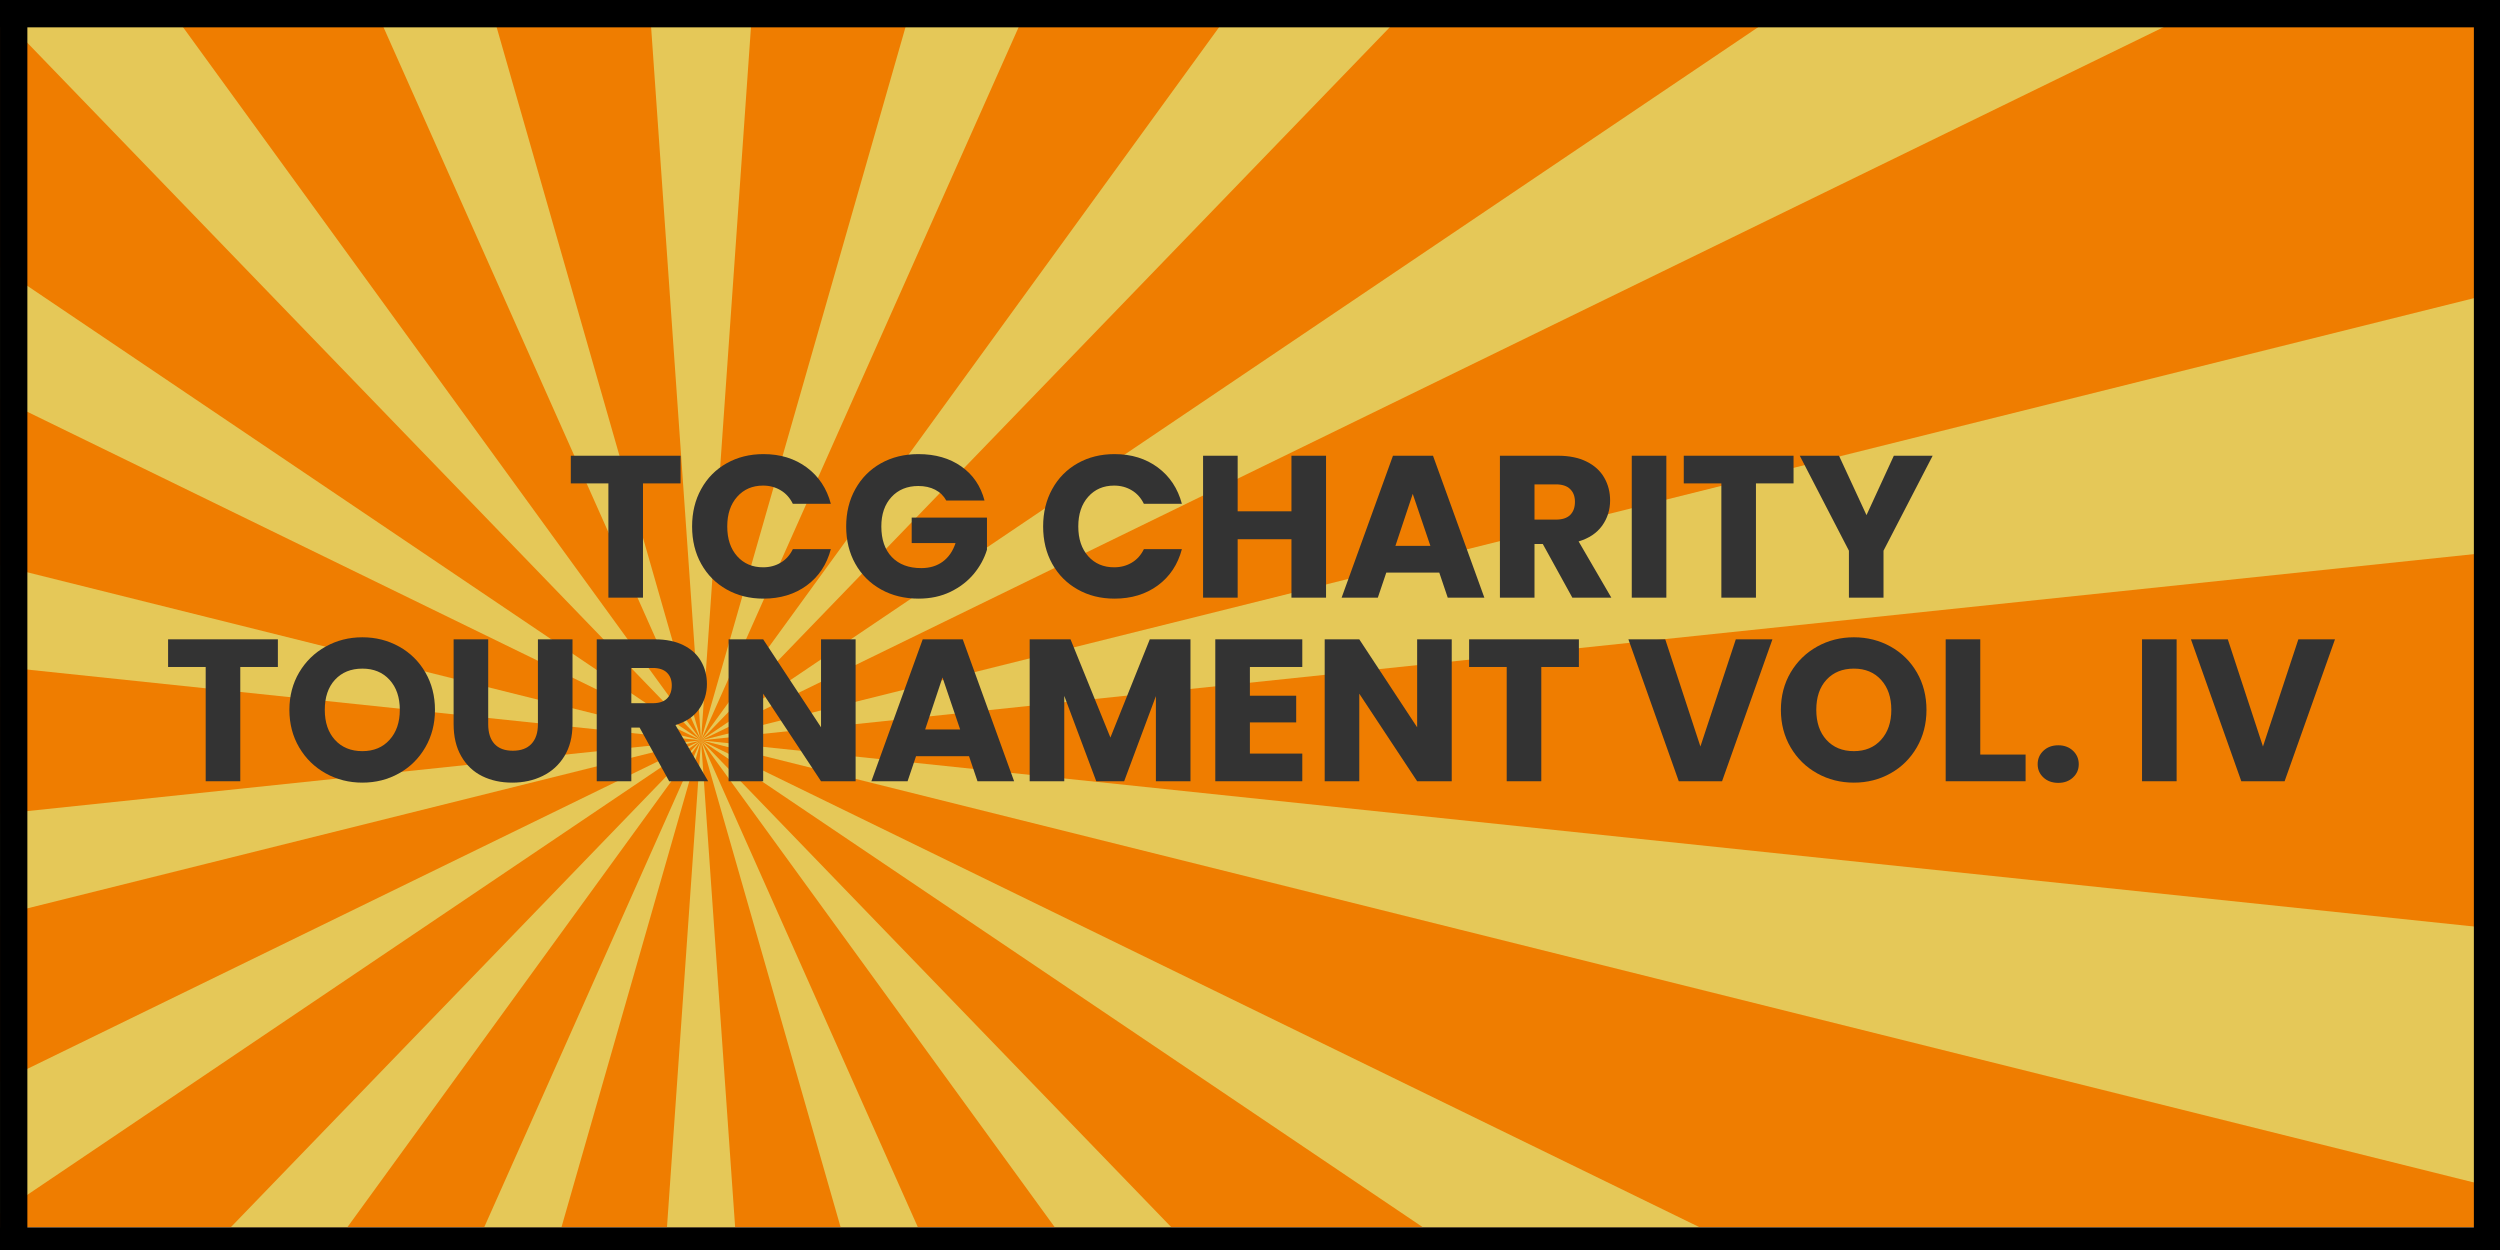
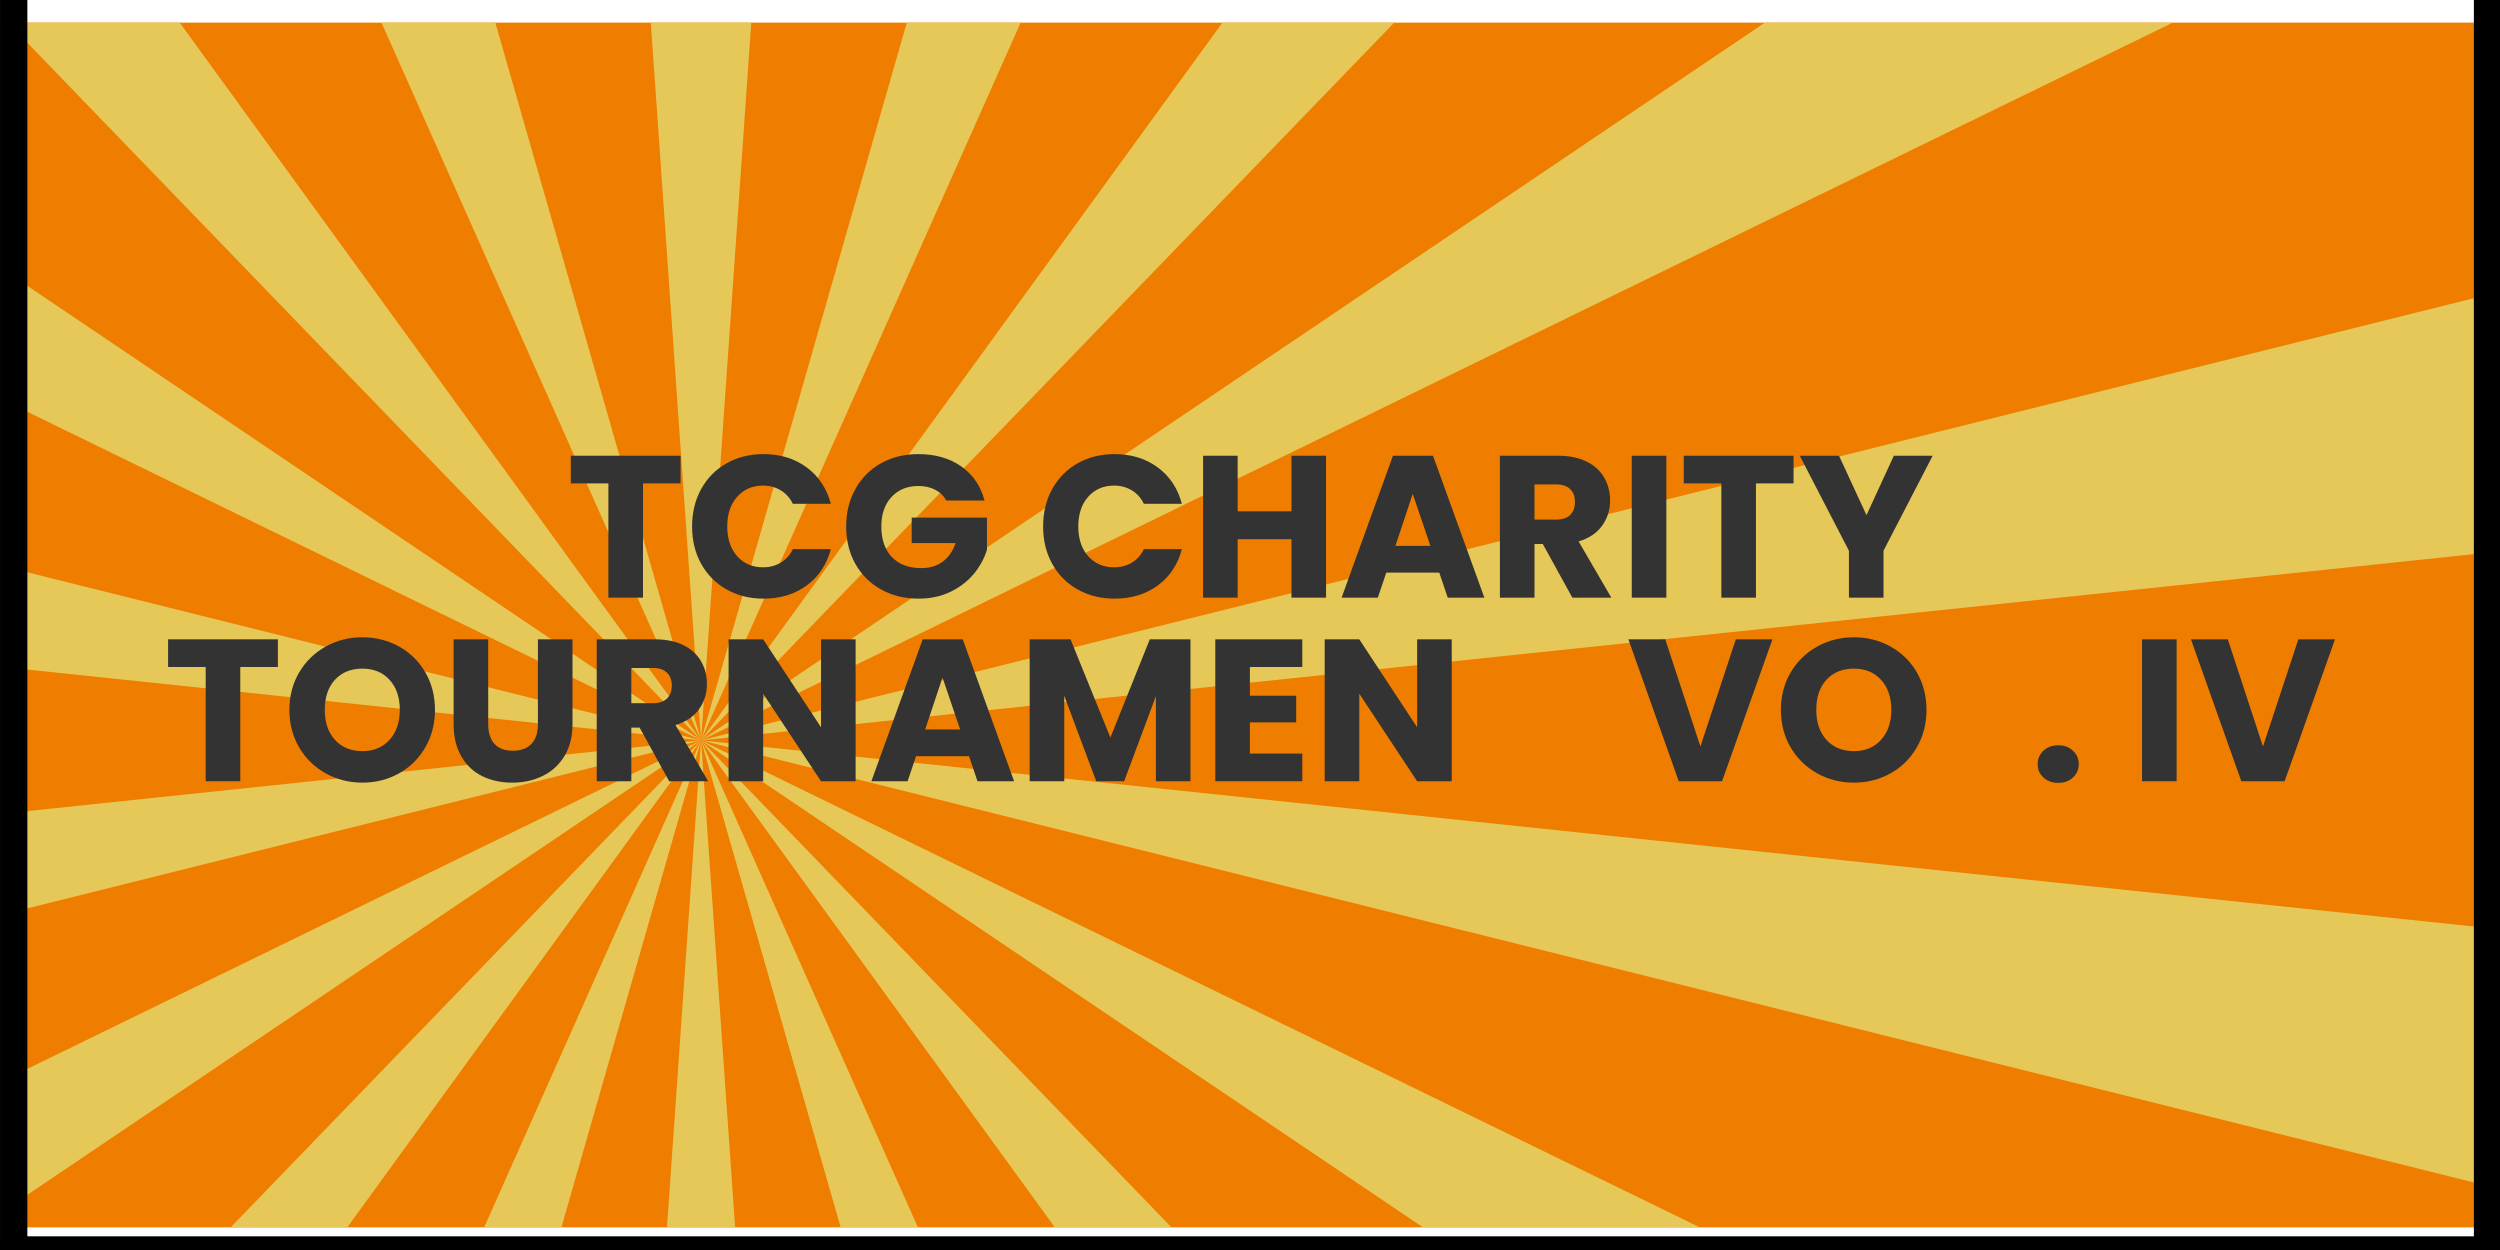
<svg xmlns="http://www.w3.org/2000/svg" width="900px" zoomAndPan="magnify" viewBox="0 0 480 240" height="450px" preserveAspectRatio="none" version="1.0">
  <defs>
    <g />
  </defs>
  <rect x="-48" width="576" fill="#ffffff" y="-24" height="288" fill-opacity="1" />
  <path fill="#ef7d00" d="M 570.445 4.344 L 570.445 235.656 L -90.449 235.656 L -90.449 4.344 L 570.445 4.344 " fill-opacity="1" fill-rule="nonzero" />
  <path fill="#e5c858" d="M 144.246 4.344 L 134.602 142.145 L 124.953 4.344 Z M 144.246 4.344 " fill-opacity="1" fill-rule="nonzero" />
  <path fill="#e5c858" d="M 141.148 235.656 L 128.059 235.656 L 134.602 142.145 Z M 141.148 235.656 " fill-opacity="1" fill-rule="nonzero" />
  <path fill="#e5c858" d="M 195.965 4.344 L 134.602 142.145 L 174.105 4.344 Z M 195.965 4.344 " fill-opacity="1" fill-rule="nonzero" />
  <path fill="#e5c858" d="M 134.602 142.145 L 107.793 235.656 L 92.957 235.656 Z M 134.602 142.145 " fill-opacity="1" fill-rule="nonzero" />
  <path fill="#e5c858" d="M 267.691 4.344 L 134.602 142.145 L 234.703 4.344 Z M 267.691 4.344 " fill-opacity="1" fill-rule="nonzero" />
  <path fill="#e5c858" d="M 134.602 142.145 L 66.672 235.656 L 44.285 235.656 Z M 134.602 142.145 " fill-opacity="1" fill-rule="nonzero" />
  <path fill="#e5c858" d="M 417.184 4.344 L 134.602 142.145 L 338.863 4.344 Z M 417.184 4.344 " fill-opacity="1" fill-rule="nonzero" />
  <path fill="#e5c858" d="M 134.602 142.145 L -4.016 235.656 L -57.168 235.656 Z M 134.602 142.145 " fill-opacity="1" fill-rule="nonzero" />
  <path fill="#e5c858" d="M 570.445 33.441 L 570.445 96.363 L 134.602 142.145 Z M 570.445 33.441 " fill-opacity="1" fill-rule="nonzero" />
  <path fill="#e5c858" d="M 134.602 142.145 L -90.449 198.27 L -90.449 165.777 Z M 134.602 142.145 " fill-opacity="1" fill-rule="nonzero" />
  <path fill="#e5c858" d="M 570.445 187.918 L 570.445 235.656 L 509.547 235.656 L 134.602 142.145 L 570.445 187.918 " fill-opacity="1" fill-rule="nonzero" />
  <path fill="#e5c858" d="M 134.602 142.145 L -90.449 118.508 L -90.449 86.016 Z M 134.602 142.145 " fill-opacity="1" fill-rule="nonzero" />
  <path fill="#e5c858" d="M 326.367 235.656 L 273.223 235.656 L 134.602 142.145 Z M 326.367 235.656 " fill-opacity="1" fill-rule="nonzero" />
  <path fill="#e5c858" d="M 134.602 142.145 L -90.449 32.398 L -90.449 4.344 L -69.664 4.344 L 134.602 142.145 " fill-opacity="1" fill-rule="nonzero" />
  <path fill="#e5c858" d="M 224.922 235.656 L 202.535 235.656 L 134.602 142.145 Z M 224.922 235.656 " fill-opacity="1" fill-rule="nonzero" />
  <path fill="#e5c858" d="M 134.602 142.145 L 1.512 4.344 L 34.504 4.344 Z M 134.602 142.145 " fill-opacity="1" fill-rule="nonzero" />
  <path fill="#e5c858" d="M 176.242 235.656 L 161.406 235.656 L 134.602 142.145 Z M 176.242 235.656 " fill-opacity="1" fill-rule="nonzero" />
  <path fill="#e5c858" d="M 134.602 142.145 L 73.238 4.344 L 95.102 4.344 Z M 134.602 142.145 " fill-opacity="1" fill-rule="nonzero" />
-   <path fill="#000000" d="M 574.492 0.297 L -94.496 0.297 L -94.496 239.703 L 574.492 239.703 Z M 570.445 4.344 L 570.445 235.656 L -90.449 235.656 L -90.449 4.344 L 570.445 4.344 " fill-opacity="1" fill-rule="nonzero" />
  <g fill="#333333" fill-opacity="1">
    <g transform="translate(108.656, 114.75)">
      <g>
        <path d="M 22.016 -27.25 L 22.016 -21.938 L 14.797 -21.938 L 14.797 0 L 8.156 0 L 8.156 -21.938 L 0.938 -21.938 L 0.938 -27.25 Z M 22.016 -27.25 " />
      </g>
    </g>
  </g>
  <g fill="#333333" fill-opacity="1">
    <g transform="translate(131.601, 114.75)">
      <g>
        <path d="M 1.281 -13.672 C 1.281 -16.359 1.863 -18.754 3.031 -20.859 C 4.195 -22.973 5.82 -24.617 7.906 -25.797 C 9.988 -26.973 12.348 -27.562 14.984 -27.562 C 18.223 -27.562 20.992 -26.707 23.297 -25 C 25.598 -23.289 27.141 -20.961 27.922 -18.016 L 20.625 -18.016 C 20.07 -19.148 19.297 -20.016 18.297 -20.609 C 17.305 -21.211 16.176 -21.516 14.906 -21.516 C 12.863 -21.516 11.207 -20.801 9.938 -19.375 C 8.664 -17.945 8.031 -16.047 8.031 -13.672 C 8.031 -11.285 8.664 -9.379 9.938 -7.953 C 11.207 -6.535 12.863 -5.828 14.906 -5.828 C 16.176 -5.828 17.305 -6.125 18.297 -6.719 C 19.297 -7.312 20.07 -8.176 20.625 -9.312 L 27.922 -9.312 C 27.141 -6.363 25.598 -4.039 23.297 -2.344 C 20.992 -0.656 18.223 0.188 14.984 0.188 C 12.348 0.188 9.988 -0.398 7.906 -1.578 C 5.82 -2.754 4.195 -4.391 3.031 -6.484 C 1.863 -8.578 1.281 -10.973 1.281 -13.672 Z M 1.281 -13.672 " />
      </g>
    </g>
  </g>
  <g fill="#333333" fill-opacity="1">
    <g transform="translate(161.185, 114.75)">
      <g>
        <path d="M 20.5 -18.641 C 20.008 -19.547 19.301 -20.238 18.375 -20.719 C 17.457 -21.195 16.379 -21.438 15.141 -21.438 C 12.992 -21.438 11.27 -20.727 9.969 -19.312 C 8.676 -17.906 8.031 -16.023 8.031 -13.672 C 8.031 -11.16 8.707 -9.195 10.062 -7.781 C 11.426 -6.375 13.301 -5.672 15.688 -5.672 C 17.312 -5.672 18.688 -6.082 19.812 -6.906 C 20.945 -7.738 21.77 -8.93 22.281 -10.484 L 13.859 -10.484 L 13.859 -15.375 L 28.312 -15.375 L 28.312 -9.203 C 27.812 -7.547 26.973 -6.004 25.797 -4.578 C 24.617 -3.16 23.125 -2.008 21.312 -1.125 C 19.5 -0.25 17.457 0.188 15.188 0.188 C 12.488 0.188 10.082 -0.398 7.969 -1.578 C 5.863 -2.754 4.223 -4.391 3.047 -6.484 C 1.867 -8.578 1.281 -10.973 1.281 -13.672 C 1.281 -16.359 1.867 -18.754 3.047 -20.859 C 4.223 -22.973 5.859 -24.617 7.953 -25.797 C 10.055 -26.973 12.453 -27.562 15.141 -27.562 C 18.398 -27.562 21.148 -26.77 23.391 -25.188 C 25.629 -23.613 27.113 -21.43 27.844 -18.641 Z M 20.5 -18.641 " />
      </g>
    </g>
  </g>
  <g fill="#333333" fill-opacity="1">
    <g transform="translate(190.77, 114.75)">
      <g />
    </g>
  </g>
  <g fill="#333333" fill-opacity="1">
    <g transform="translate(199, 114.75)">
      <g>
        <path d="M 1.281 -13.672 C 1.281 -16.359 1.863 -18.754 3.031 -20.859 C 4.195 -22.973 5.82 -24.617 7.906 -25.797 C 9.988 -26.973 12.348 -27.562 14.984 -27.562 C 18.223 -27.562 20.992 -26.707 23.297 -25 C 25.598 -23.289 27.141 -20.961 27.922 -18.016 L 20.625 -18.016 C 20.07 -19.148 19.297 -20.016 18.297 -20.609 C 17.305 -21.211 16.176 -21.516 14.906 -21.516 C 12.863 -21.516 11.207 -20.801 9.938 -19.375 C 8.664 -17.945 8.031 -16.047 8.031 -13.672 C 8.031 -11.285 8.664 -9.379 9.938 -7.953 C 11.207 -6.535 12.863 -5.828 14.906 -5.828 C 16.176 -5.828 17.305 -6.125 18.297 -6.719 C 19.297 -7.312 20.07 -8.176 20.625 -9.312 L 27.922 -9.312 C 27.141 -6.363 25.598 -4.039 23.297 -2.344 C 20.992 -0.656 18.223 0.188 14.984 0.188 C 12.348 0.188 9.988 -0.398 7.906 -1.578 C 5.82 -2.754 4.195 -4.391 3.031 -6.484 C 1.863 -8.578 1.281 -10.973 1.281 -13.672 Z M 1.281 -13.672 " />
      </g>
    </g>
  </g>
  <g fill="#333333" fill-opacity="1">
    <g transform="translate(228.584, 114.75)">
      <g>
        <path d="M 26.016 -27.25 L 26.016 0 L 19.375 0 L 19.375 -11.219 L 9.047 -11.219 L 9.047 0 L 2.406 0 L 2.406 -27.25 L 9.047 -27.25 L 9.047 -16.578 L 19.375 -16.578 L 19.375 -27.25 Z M 26.016 -27.25 " />
      </g>
    </g>
  </g>
  <g fill="#333333" fill-opacity="1">
    <g transform="translate(256.965, 114.75)">
      <g>
        <path d="M 19.375 -4.812 L 9.203 -4.812 L 7.578 0 L 0.625 0 L 10.484 -27.25 L 18.172 -27.25 L 28.031 0 L 21 0 Z M 17.672 -9.938 L 14.281 -19.922 L 10.953 -9.938 Z M 17.672 -9.938 " />
      </g>
    </g>
  </g>
  <g fill="#333333" fill-opacity="1">
    <g transform="translate(285.578, 114.75)">
      <g>
        <path d="M 16.312 0 L 10.641 -10.297 L 9.047 -10.297 L 9.047 0 L 2.406 0 L 2.406 -27.25 L 13.547 -27.25 C 15.703 -27.25 17.535 -26.875 19.047 -26.125 C 20.555 -25.375 21.688 -24.344 22.438 -23.031 C 23.188 -21.727 23.562 -20.273 23.562 -18.672 C 23.562 -16.859 23.051 -15.238 22.031 -13.812 C 21.008 -12.395 19.504 -11.391 17.516 -10.797 L 23.797 0 Z M 9.047 -14.984 L 13.156 -14.984 C 14.375 -14.984 15.285 -15.281 15.891 -15.875 C 16.504 -16.477 16.812 -17.32 16.812 -18.406 C 16.812 -19.438 16.504 -20.25 15.891 -20.844 C 15.285 -21.445 14.375 -21.75 13.156 -21.75 L 9.047 -21.75 Z M 9.047 -14.984 " />
      </g>
    </g>
  </g>
  <g fill="#333333" fill-opacity="1">
    <g transform="translate(310.892, 114.75)">
      <g>
        <path d="M 9.047 -27.25 L 9.047 0 L 2.406 0 L 2.406 -27.25 Z M 9.047 -27.25 " />
      </g>
    </g>
  </g>
  <g fill="#333333" fill-opacity="1">
    <g transform="translate(322.345, 114.75)">
      <g>
        <path d="M 22.016 -27.25 L 22.016 -21.938 L 14.797 -21.938 L 14.797 0 L 8.156 0 L 8.156 -21.938 L 0.938 -21.938 L 0.938 -27.25 Z M 22.016 -27.25 " />
      </g>
    </g>
  </g>
  <g fill="#333333" fill-opacity="1">
    <g transform="translate(345.29, 114.75)">
      <g>
        <path d="M 25.781 -27.25 L 16.344 -9.016 L 16.344 0 L 9.703 0 L 9.703 -9.016 L 0.266 -27.25 L 7.797 -27.25 L 13.078 -15.844 L 18.328 -27.25 Z M 25.781 -27.25 " />
      </g>
    </g>
  </g>
  <g fill="#333333" fill-opacity="1">
    <g transform="translate(31.336, 150)">
      <g>
        <path d="M 22.016 -27.25 L 22.016 -21.938 L 14.797 -21.938 L 14.797 0 L 8.156 0 L 8.156 -21.938 L 0.938 -21.938 L 0.938 -27.25 Z M 22.016 -27.25 " />
      </g>
    </g>
  </g>
  <g fill="#333333" fill-opacity="1">
    <g transform="translate(54.281, 150)">
      <g>
        <path d="M 15.297 0.266 C 12.734 0.266 10.383 -0.328 8.25 -1.516 C 6.113 -2.703 4.414 -4.363 3.156 -6.5 C 1.906 -8.633 1.281 -11.035 1.281 -13.703 C 1.281 -16.367 1.906 -18.766 3.156 -20.891 C 4.414 -23.016 6.113 -24.672 8.25 -25.859 C 10.383 -27.047 12.734 -27.641 15.297 -27.641 C 17.859 -27.641 20.207 -27.047 22.344 -25.859 C 24.477 -24.672 26.16 -23.016 27.391 -20.891 C 28.617 -18.766 29.234 -16.367 29.234 -13.703 C 29.234 -11.035 28.613 -8.633 27.375 -6.5 C 26.133 -4.363 24.453 -2.703 22.328 -1.516 C 20.203 -0.328 17.859 0.266 15.297 0.266 Z M 15.297 -5.781 C 17.473 -5.781 19.211 -6.504 20.516 -7.953 C 21.828 -9.41 22.484 -11.328 22.484 -13.703 C 22.484 -16.109 21.828 -18.031 20.516 -19.469 C 19.211 -20.906 17.473 -21.625 15.297 -21.625 C 13.098 -21.625 11.344 -20.91 10.031 -19.484 C 8.727 -18.066 8.078 -16.141 8.078 -13.703 C 8.078 -11.297 8.727 -9.375 10.031 -7.938 C 11.344 -6.5 13.098 -5.781 15.297 -5.781 Z M 15.297 -5.781 " />
      </g>
    </g>
  </g>
  <g fill="#333333" fill-opacity="1">
    <g transform="translate(84.797, 150)">
      <g>
        <path d="M 8.938 -27.25 L 8.938 -10.953 C 8.938 -9.316 9.336 -8.055 10.141 -7.172 C 10.941 -6.297 12.117 -5.859 13.672 -5.859 C 15.223 -5.859 16.41 -6.297 17.234 -7.172 C 18.066 -8.055 18.484 -9.316 18.484 -10.953 L 18.484 -27.25 L 25.125 -27.25 L 25.125 -10.984 C 25.125 -8.555 24.602 -6.5 23.562 -4.812 C 22.531 -3.133 21.141 -1.867 19.391 -1.016 C 17.648 -0.16 15.703 0.266 13.547 0.266 C 11.398 0.266 9.477 -0.148 7.781 -0.984 C 6.082 -1.828 4.742 -3.098 3.766 -4.797 C 2.785 -6.492 2.297 -8.555 2.297 -10.984 L 2.297 -27.25 Z M 8.938 -27.25 " />
      </g>
    </g>
  </g>
  <g fill="#333333" fill-opacity="1">
    <g transform="translate(112.168, 150)">
      <g>
        <path d="M 16.312 0 L 10.641 -10.297 L 9.047 -10.297 L 9.047 0 L 2.406 0 L 2.406 -27.25 L 13.547 -27.25 C 15.703 -27.25 17.535 -26.875 19.047 -26.125 C 20.555 -25.375 21.688 -24.344 22.438 -23.031 C 23.188 -21.727 23.562 -20.273 23.562 -18.672 C 23.562 -16.859 23.051 -15.238 22.031 -13.812 C 21.008 -12.395 19.504 -11.391 17.516 -10.797 L 23.797 0 Z M 9.047 -14.984 L 13.156 -14.984 C 14.375 -14.984 15.285 -15.281 15.891 -15.875 C 16.504 -16.477 16.812 -17.32 16.812 -18.406 C 16.812 -19.438 16.504 -20.25 15.891 -20.844 C 15.285 -21.445 14.375 -21.75 13.156 -21.75 L 9.047 -21.75 Z M 9.047 -14.984 " />
      </g>
    </g>
  </g>
  <g fill="#333333" fill-opacity="1">
    <g transform="translate(137.481, 150)">
      <g>
        <path d="M 26.797 0 L 20.156 0 L 9.047 -16.812 L 9.047 0 L 2.406 0 L 2.406 -27.25 L 9.047 -27.25 L 20.156 -10.359 L 20.156 -27.25 L 26.797 -27.25 Z M 26.797 0 " />
      </g>
    </g>
  </g>
  <g fill="#333333" fill-opacity="1">
    <g transform="translate(166.677, 150)">
      <g>
        <path d="M 19.375 -4.812 L 9.203 -4.812 L 7.578 0 L 0.625 0 L 10.484 -27.25 L 18.172 -27.25 L 28.031 0 L 21 0 Z M 17.672 -9.938 L 14.281 -19.922 L 10.953 -9.938 Z M 17.672 -9.938 " />
      </g>
    </g>
  </g>
  <g fill="#333333" fill-opacity="1">
    <g transform="translate(195.291, 150)">
      <g>
        <path d="M 33.281 -27.25 L 33.281 0 L 26.641 0 L 26.641 -16.344 L 20.547 0 L 15.188 0 L 9.047 -16.391 L 9.047 0 L 2.406 0 L 2.406 -27.25 L 10.25 -27.25 L 17.906 -8.391 L 25.469 -27.25 Z M 33.281 -27.25 " />
      </g>
    </g>
  </g>
  <g fill="#333333" fill-opacity="1">
    <g transform="translate(230.931, 150)">
      <g>
        <path d="M 9.047 -21.938 L 9.047 -16.422 L 17.938 -16.422 L 17.938 -11.297 L 9.047 -11.297 L 9.047 -5.312 L 19.109 -5.312 L 19.109 0 L 2.406 0 L 2.406 -27.25 L 19.109 -27.25 L 19.109 -21.938 Z M 9.047 -21.938 " />
      </g>
    </g>
  </g>
  <g fill="#333333" fill-opacity="1">
    <g transform="translate(251.935, 150)">
      <g>
        <path d="M 26.797 0 L 20.156 0 L 9.047 -16.812 L 9.047 0 L 2.406 0 L 2.406 -27.25 L 9.047 -27.25 L 20.156 -10.359 L 20.156 -27.25 L 26.797 -27.25 Z M 26.797 0 " />
      </g>
    </g>
  </g>
  <g fill="#333333" fill-opacity="1">
    <g transform="translate(281.131, 150)">
      <g>
-         <path d="M 22.016 -27.25 L 22.016 -21.938 L 14.797 -21.938 L 14.797 0 L 8.156 0 L 8.156 -21.938 L 0.938 -21.938 L 0.938 -27.25 Z M 22.016 -27.25 " />
-       </g>
+         </g>
    </g>
  </g>
  <g fill="#333333" fill-opacity="1">
    <g transform="translate(312.307, 150)">
      <g>
        <path d="M 28 -27.25 L 18.328 0 L 10.016 0 L 0.344 -27.25 L 7.422 -27.25 L 14.172 -6.672 L 20.969 -27.25 Z M 28 -27.25 " />
      </g>
    </g>
  </g>
  <g fill="#333333" fill-opacity="1">
    <g transform="translate(340.649, 150)">
      <g>
        <path d="M 15.297 0.266 C 12.734 0.266 10.383 -0.328 8.25 -1.516 C 6.113 -2.703 4.414 -4.363 3.156 -6.5 C 1.906 -8.633 1.281 -11.035 1.281 -13.703 C 1.281 -16.367 1.906 -18.766 3.156 -20.891 C 4.414 -23.016 6.113 -24.672 8.25 -25.859 C 10.383 -27.047 12.734 -27.641 15.297 -27.641 C 17.859 -27.641 20.207 -27.047 22.344 -25.859 C 24.477 -24.672 26.16 -23.016 27.391 -20.891 C 28.617 -18.766 29.234 -16.367 29.234 -13.703 C 29.234 -11.035 28.613 -8.633 27.375 -6.5 C 26.133 -4.363 24.453 -2.703 22.328 -1.516 C 20.203 -0.328 17.859 0.266 15.297 0.266 Z M 15.297 -5.781 C 17.473 -5.781 19.211 -6.504 20.516 -7.953 C 21.828 -9.41 22.484 -11.328 22.484 -13.703 C 22.484 -16.109 21.828 -18.031 20.516 -19.469 C 19.211 -20.906 17.473 -21.625 15.297 -21.625 C 13.098 -21.625 11.344 -20.91 10.031 -19.484 C 8.727 -18.066 8.078 -16.141 8.078 -13.703 C 8.078 -11.297 8.727 -9.375 10.031 -7.938 C 11.344 -6.5 13.098 -5.781 15.297 -5.781 Z M 15.297 -5.781 " />
      </g>
    </g>
  </g>
  <g fill="#333333" fill-opacity="1">
    <g transform="translate(371.165, 150)">
      <g>
-         <path d="M 9.047 -5.125 L 17.75 -5.125 L 17.75 0 L 2.406 0 L 2.406 -27.25 L 9.047 -27.25 Z M 9.047 -5.125 " />
-       </g>
+         </g>
    </g>
  </g>
  <g fill="#333333" fill-opacity="1">
    <g transform="translate(389.684, 150)">
      <g>
        <path d="M 5.516 0.312 C 4.348 0.312 3.395 -0.031 2.656 -0.719 C 1.914 -1.406 1.547 -2.254 1.547 -3.266 C 1.547 -4.297 1.914 -5.16 2.656 -5.859 C 3.395 -6.555 4.348 -6.906 5.516 -6.906 C 6.648 -6.906 7.586 -6.555 8.328 -5.859 C 9.066 -5.16 9.438 -4.297 9.438 -3.266 C 9.438 -2.254 9.066 -1.406 8.328 -0.719 C 7.586 -0.031 6.648 0.312 5.516 0.312 Z M 5.516 0.312 " />
      </g>
    </g>
  </g>
  <g fill="#333333" fill-opacity="1">
    <g transform="translate(408.863, 150)">
      <g>
        <path d="M 9.047 -27.25 L 9.047 0 L 2.406 0 L 2.406 -27.25 Z M 9.047 -27.25 " />
      </g>
    </g>
  </g>
  <g fill="#333333" fill-opacity="1">
    <g transform="translate(420.316, 150)">
      <g>
        <path d="M 28 -27.25 L 18.328 0 L 10.016 0 L 0.344 -27.25 L 7.422 -27.25 L 14.172 -6.672 L 20.969 -27.25 Z M 28 -27.25 " />
      </g>
    </g>
  </g>
  <path stroke-linecap="butt" transform="matrix(0.75, 0, 0, 0.75, 0, 237.375)" fill="none" stroke-linejoin="miter" d="M -0 3.5 L 640 3.5 " stroke="#000000" stroke-width="7" stroke-opacity="1" stroke-miterlimit="4" />
-   <path stroke-linecap="butt" transform="matrix(0.75, 0, 0, 0.75, 0, 0)" fill="none" stroke-linejoin="miter" d="M -0 3.5 L 640 3.5 " stroke="#000000" stroke-width="7" stroke-opacity="1" stroke-miterlimit="4" />
  <path stroke-linecap="butt" transform="matrix(0, -0.75, 0.75, 0, 0.004, 354.981)" fill="none" stroke-linejoin="miter" d="M 0.001 3.5 L 640.001 3.5 " stroke="#000000" stroke-width="7" stroke-opacity="1" stroke-miterlimit="4" />
  <path stroke-linecap="butt" transform="matrix(0, -0.75, 0.75, 0, 474.984, 344.294)" fill="none" stroke-linejoin="miter" d="M 0.002 3.5 L 640.002 3.5 " stroke="#000000" stroke-width="7" stroke-opacity="1" stroke-miterlimit="4" />
</svg>